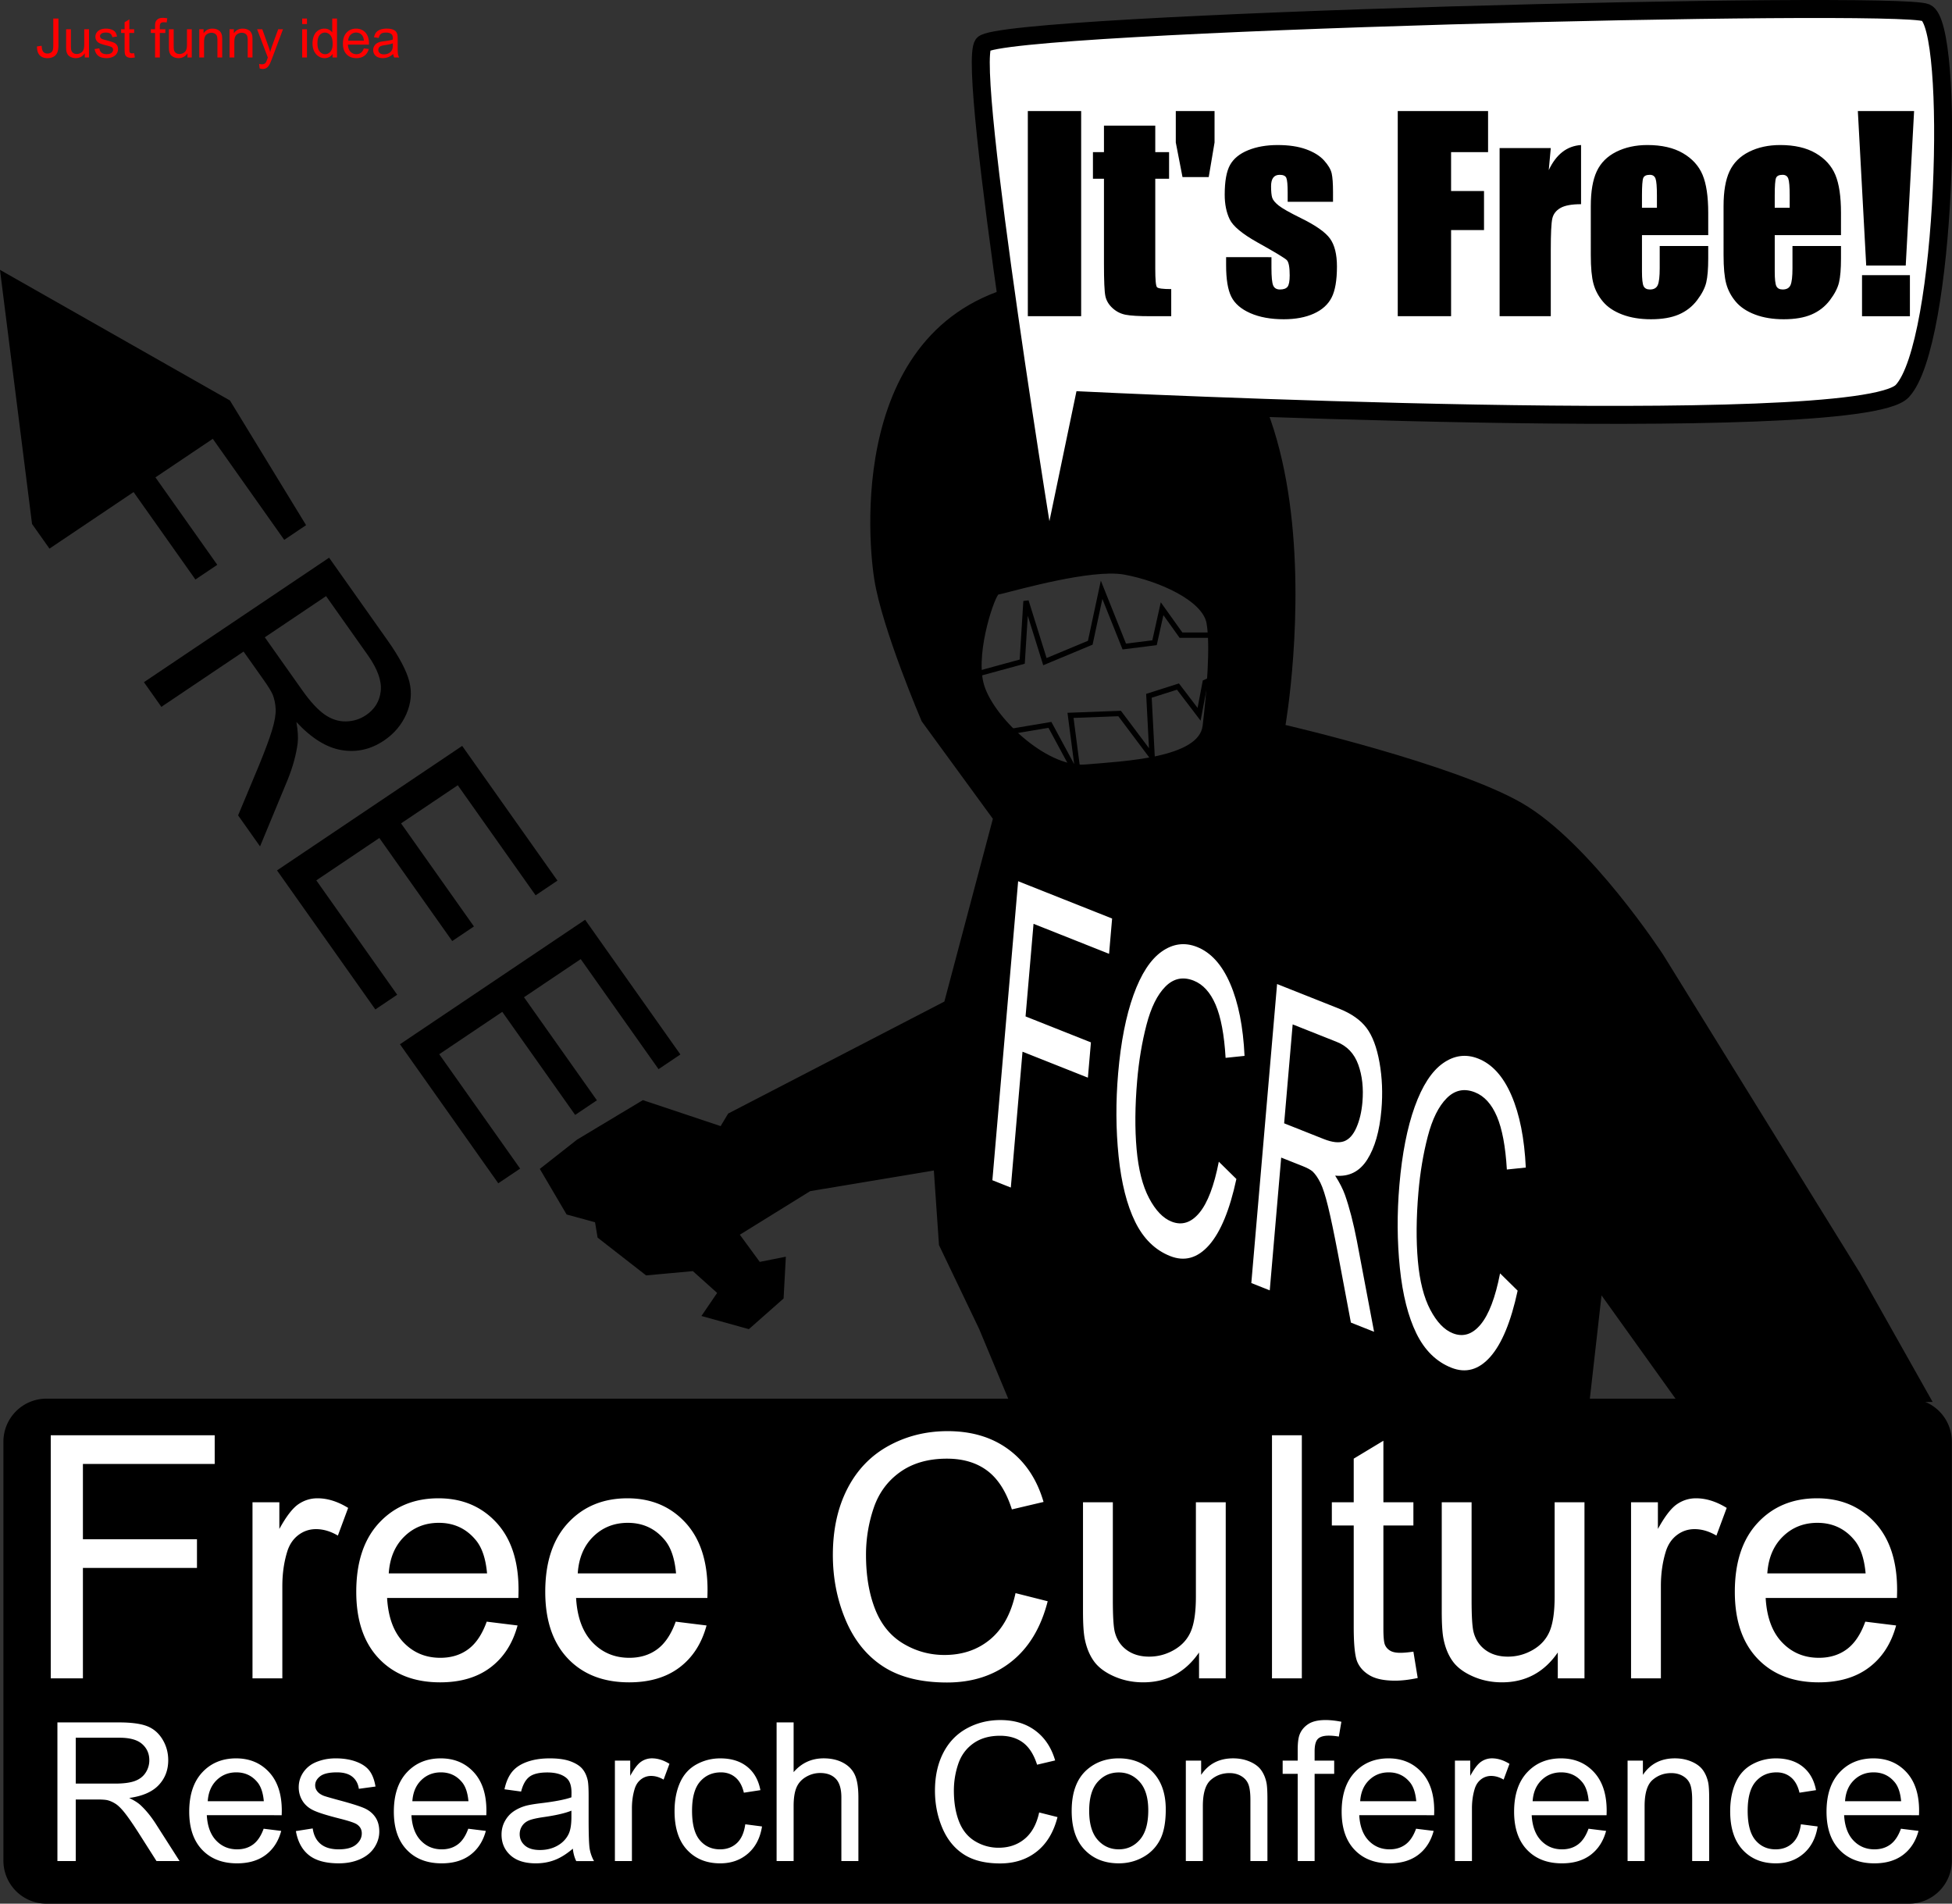
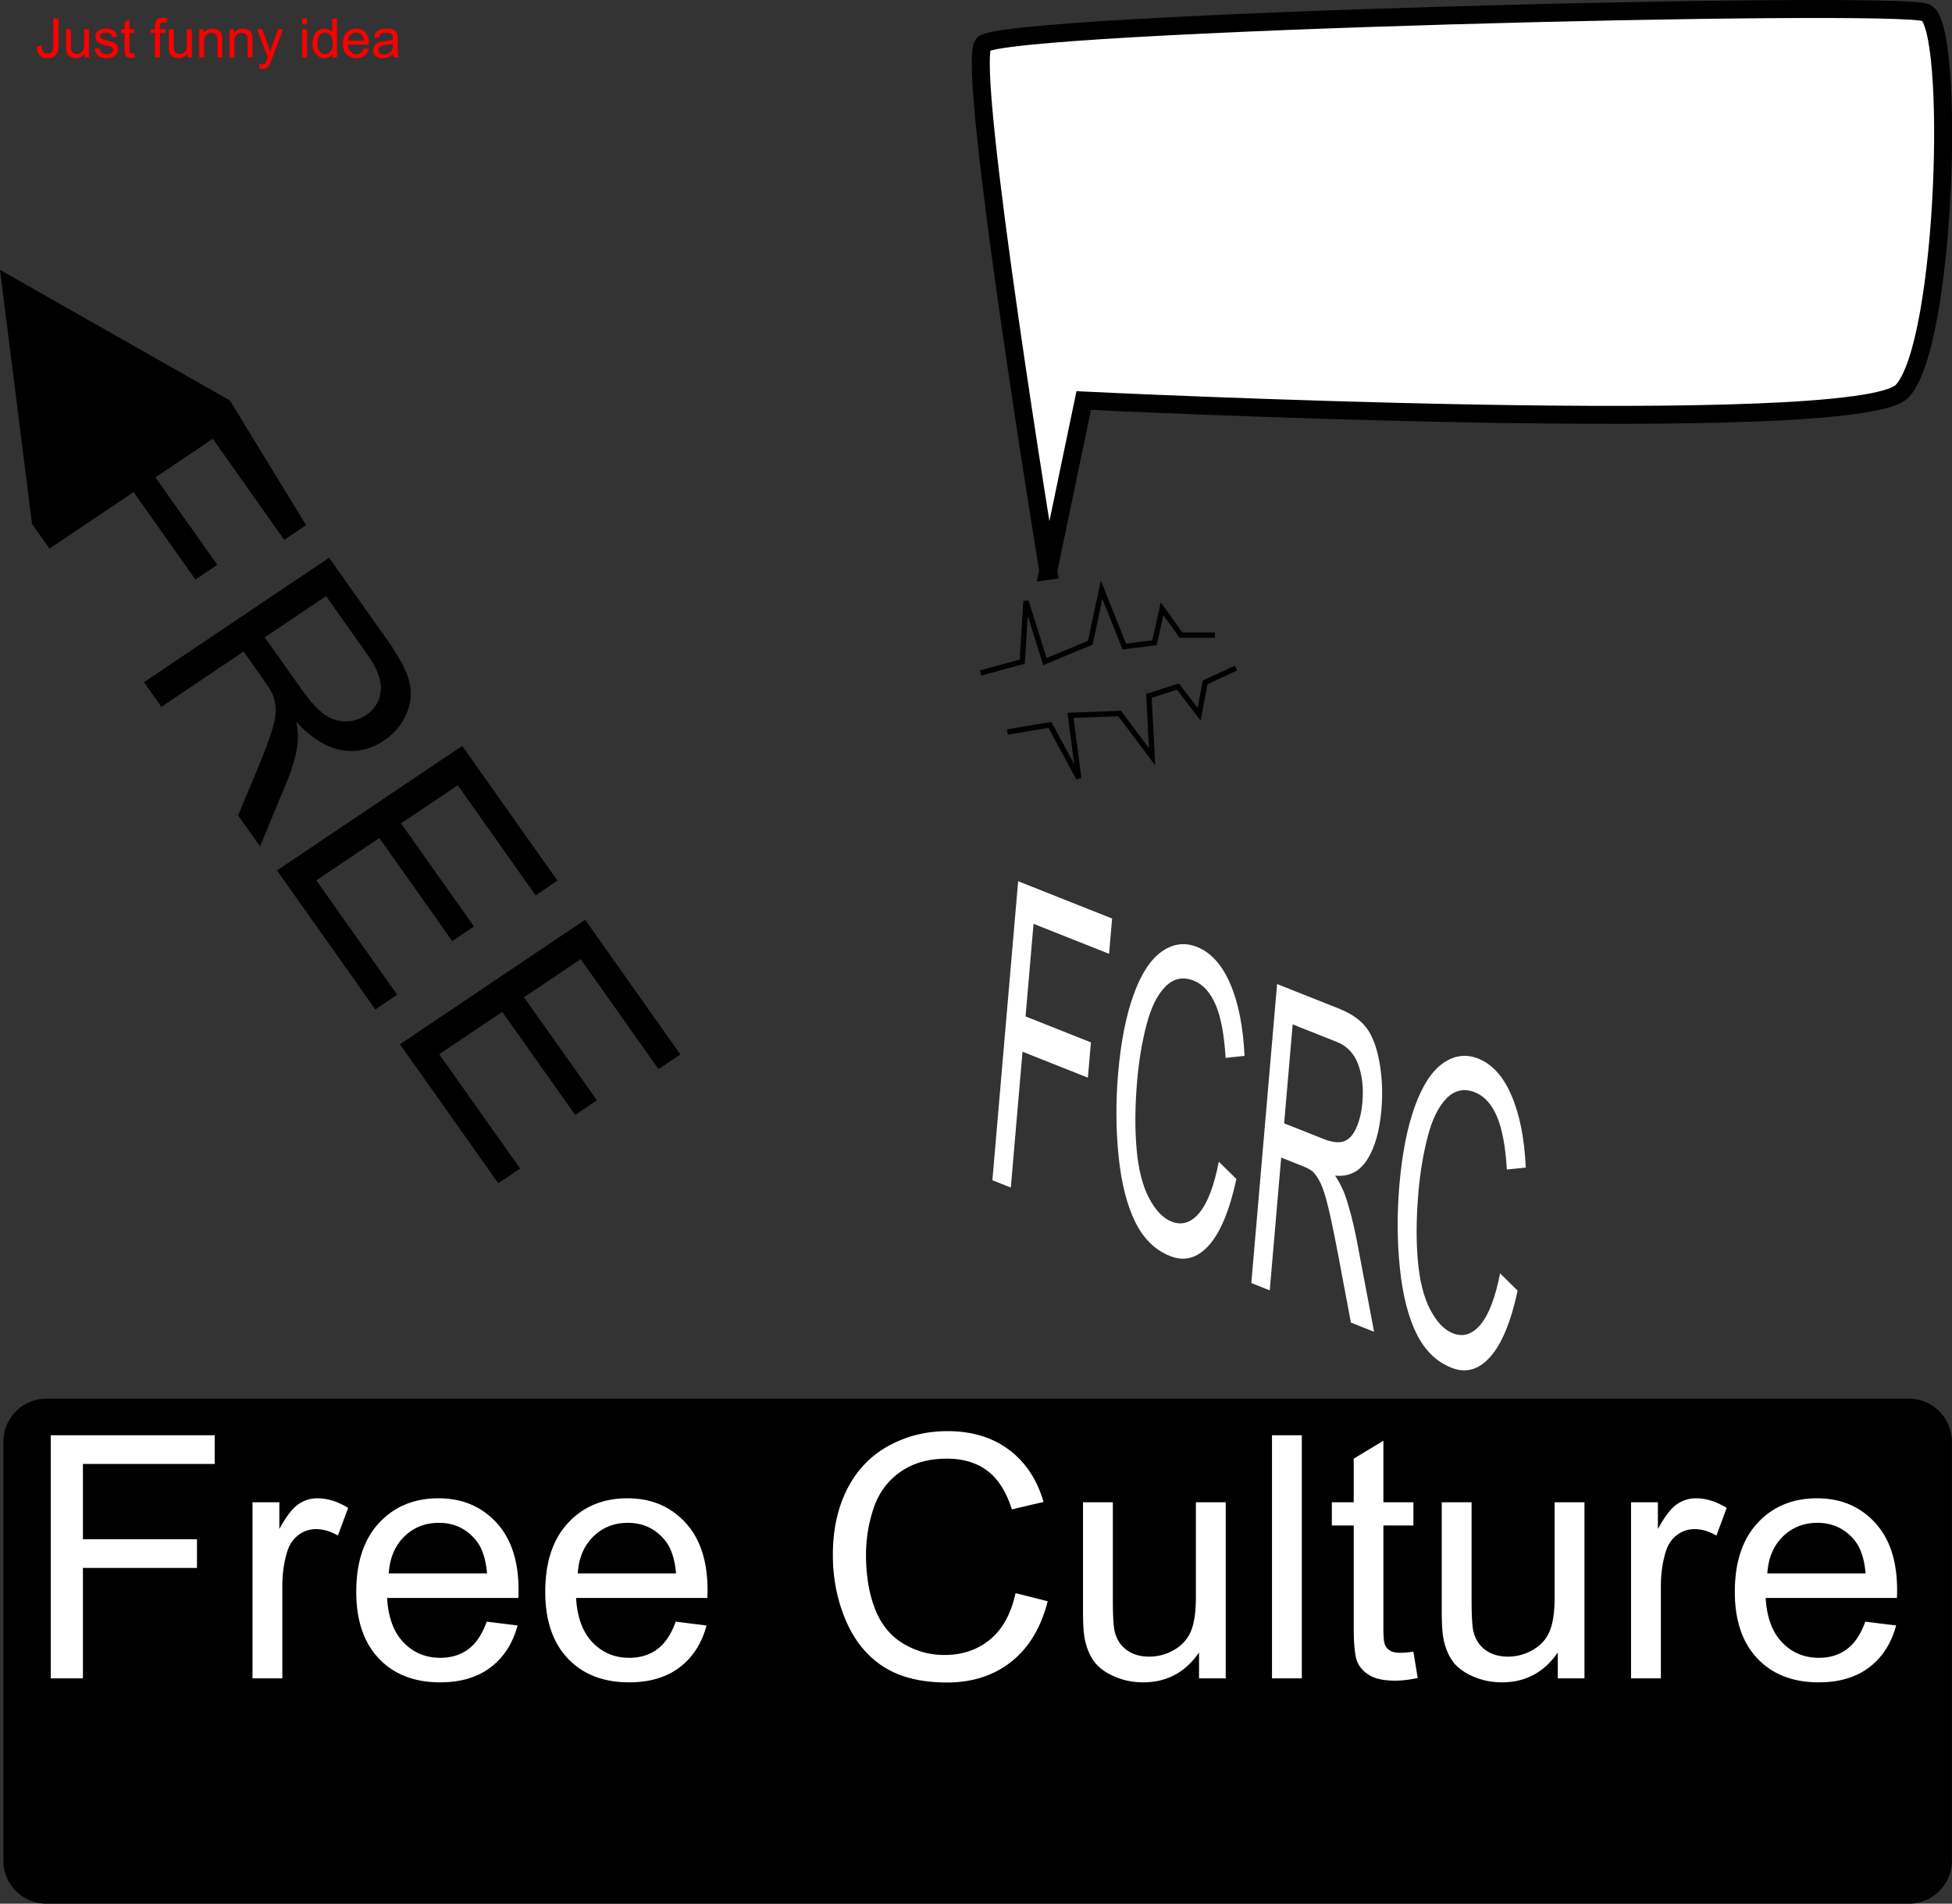
<svg xmlns="http://www.w3.org/2000/svg" viewBox="0 0 693.32 676.02">
  <rect x="0" y="0" width="693.32" height="676.02" fill="#333333" stroke="none" />
-   <path d="M384.45 99.031c-4.048.009-8.312.294-12.791.851-69.131 8.593-63.506 88.22-60.728 105.81 2.778 17.592 16.797 50.265 16.797 50.265l25.358 34.72-17.322 65.26-76.849 39.8-2.779 4.631-27.76-9.262L205.22 405l-12.967 10.188 9.262 15.745 10.188 2.779.926 5.557 16.985 13.227 16.614-1.525 9.017 8.095-5.459 8.017 16.103 4.464 12.037-10.633.768-14.15-9.016 1.784-7.473-10.205 25.42-15.745 44.432-7.41 1.853 26.86 14.243 29.739 10.764 25.808 205.31-.381 4.33-38.294 27.836 38.86 89.365-.333-25.44-45.15-69.93-113.06s-25.916-39.806-49.989-53.694-84.258-27.786-84.258-27.786 27.88-158.98-71.692-158.75zm9.512 104.26c2.058-.032 3.927.081 5.507.375 12.642 2.353 28.083 9.415 29.488 17.648 1.405 8.234.003 24.685-1.402 36.447-1.404 11.762-28.082 12.942-42.129 14.118-14.047 1.177-33.713-17.65-36.522-29.413-2.809-11.762 4.379-31.74 5.608-31.74s25.047-7.21 39.45-7.435z" stroke="#000" stroke-width=".801" />
  <path d="M11.38 186.066L-.01 95.828l81.684 46.393 27.042 44.268-7.761 5.217-25.376-35.877L55.21 169.52l21.962 31.05-7.762 5.217-21.961-31.05-29.88 20.085-6.192-8.756zM51.12 242.252l65.77-44.209 20.748 29.333c4.171 5.897 6.751 10.777 7.74 14.64.99 3.863.637 7.717-1.055 11.563-1.693 3.845-4.349 6.984-7.968 9.417-4.666 3.136-9.673 4.26-15.023 3.373s-10.703-4.214-16.06-9.98c.532 3.061.685 5.555.46 7.482-.525 4.126-1.728 8.508-3.61 13.147l-9.76 23.54-7.79-11.012 7.491-17.952c2.14-5.211 3.67-9.348 4.594-12.41.923-3.062 1.34-5.529 1.253-7.4-.089-1.872-.447-3.595-1.076-5.17-.493-1.134-1.537-2.829-3.133-5.085l-7.182-10.154-29.206 19.632zm42.936-15.942l13.31 18.818c2.83 4.002 5.455 6.854 7.874 8.558 2.418 1.704 4.947 2.534 7.587 2.49 2.639-.042 5.02-.777 7.144-2.205 3.11-2.09 4.864-4.945 5.262-8.564.397-3.618-1.139-7.88-4.607-12.783l-14.811-20.94zM98.393 309.087l65.77-44.21 33.835 47.837-7.762 5.217-27.642-39.082-20.144 13.54 25.888 36.6-7.717 5.187-25.887-36.6-22.387 15.048 28.728 40.616-7.762 5.217zM142.06 370.824l65.77-44.21 33.835 47.837-7.762 5.217-27.642-39.082-20.144 13.54 25.888 36.6-7.717 5.187-25.887-36.6-22.387 15.048 28.728 40.616-7.762 5.217z" />
  <path d="M372.324 202.706l12.595-60.47s274.986 13.438 290.74-3.359C691.402 122.08 694.55 8.98 684.055 4.504 673.56.024 355.53 7.863 349.24 15.702c-6.297 7.838 23.091 187.004 23.091 187.004z" stroke="#000" stroke-width="6.386" fill="#fff" />
-   <path d="M384.01 39.444v72.845h-18.942V39.444zM410.333 44.616v9.404h4.904v9.449h-4.904v31.946c0 3.93.202 6.119.607 6.569.405.45 2.093.675 5.062.675v9.629h-7.334c-4.14 0-7.094-.173-8.864-.518-1.77-.345-3.33-1.14-4.68-2.385-1.349-1.244-2.189-2.67-2.519-4.274-.33-1.605-.495-5.377-.495-11.316V63.47h-3.914v-9.45h3.914v-9.403zM420.006 62.884L417.622 50.6V39.442h13.767V50.6l-2.07 12.284zM473.466 71.662H457.36v-3.24c0-2.759-.158-4.506-.473-5.241-.315-.735-1.102-1.102-2.362-1.102-1.02 0-1.785.337-2.295 1.012s-.765 1.687-.765 3.037c0 1.83.128 3.172.383 4.027s1.02 1.792 2.295 2.812c1.274 1.02 3.891 2.505 7.851 4.455 5.28 2.58 8.744 5.009 10.394 7.289 1.65 2.28 2.474 5.594 2.474 9.943 0 4.86-.63 8.527-1.89 11.001-1.26 2.475-3.367 4.38-6.321 5.715-2.955 1.334-6.517 2.002-10.686 2.002-4.62 0-8.572-.72-11.856-2.16s-5.542-3.39-6.772-5.85c-1.23-2.459-1.845-6.178-1.845-11.158v-2.88H451.6v3.78c0 3.21.203 5.294.608 6.254.405.96 1.207 1.44 2.407 1.44 1.29 0 2.19-.322 2.7-.967.51-.645.764-2.002.764-4.072 0-2.85-.33-4.635-.99-5.355-.69-.72-4.214-2.85-10.573-6.389-5.34-3-8.594-5.721-9.764-8.166-1.17-2.445-1.755-5.347-1.755-8.707 0-4.769.63-8.286 1.89-10.55 1.26-2.265 3.397-4.013 6.412-5.242 3.014-1.23 6.516-1.845 10.506-1.845 3.96 0 7.326.502 10.101 1.507 2.775 1.005 4.904 2.332 6.39 3.982 1.484 1.65 2.384 3.18 2.699 4.59.315 1.41.472 3.614.472 6.614zM496.459 39.444h32.08v14.579h-13.137v13.813H527.1v13.859h-11.698v30.595h-18.943zM550.813 52.579l-.72 7.829c2.64-5.61 6.465-8.58 11.474-8.909v21.013c-3.33 0-5.774.45-7.334 1.35-1.56.9-2.52 2.152-2.88 3.757-.36 1.605-.54 5.301-.54 11.09v23.577h-18.178V52.58zM606.735 83.494h-23.532v12.913c0 2.7.195 4.44.585 5.22.39.78 1.14 1.17 2.25 1.17 1.38 0 2.301-.518 2.766-1.553.465-1.035.698-3.037.698-6.007v-7.874h17.233v4.41c0 3.69-.233 6.524-.698 8.504-.465 1.98-1.552 4.094-3.262 6.344s-3.877 3.937-6.501 5.062c-2.625 1.125-5.917 1.687-9.877 1.687-3.84 0-7.229-.555-10.168-1.665-2.94-1.11-5.227-2.632-6.862-4.567-1.635-1.934-2.767-4.064-3.397-6.389-.63-2.324-.945-5.707-.945-10.146V73.19c0-5.22.705-9.337 2.115-12.351 1.41-3.015 3.72-5.325 6.929-6.93 3.21-1.604 6.9-2.407 11.068-2.407 5.1 0 9.307.968 12.621 2.903 3.315 1.934 5.64 4.5 6.975 7.694 1.334 3.194 2.002 7.686 2.002 13.475zm-18.223-9.719v-4.364c0-3.09-.165-5.084-.495-5.984-.33-.9-1.005-1.35-2.025-1.35-1.26 0-2.04.382-2.34 1.147-.3.765-.45 2.827-.45 6.187v4.364zM653.89 83.494H630.36v12.913c0 2.7.195 4.44.584 5.22.39.78 1.14 1.17 2.25 1.17 1.38 0 2.302-.518 2.767-1.553.465-1.035.698-3.037.698-6.007v-7.874h17.233v4.41c0 3.69-.233 6.524-.698 8.504-.465 1.98-1.552 4.094-3.262 6.344s-3.877 3.937-6.501 5.062c-2.625 1.125-5.917 1.687-9.877 1.687-3.84 0-7.229-.555-10.168-1.665-2.94-1.11-5.227-2.632-6.862-4.567-1.635-1.934-2.767-4.064-3.397-6.389-.63-2.324-.945-5.707-.945-10.146V73.19c0-5.22.705-9.337 2.115-12.351 1.41-3.015 3.72-5.325 6.929-6.93 3.21-1.604 6.899-2.407 11.068-2.407 5.1 0 9.307.968 12.621 2.903 3.315 1.934 5.64 4.5 6.974 7.694 1.335 3.194 2.003 7.686 2.003 13.475zm-18.222-9.719v-4.364c0-3.09-.165-5.084-.495-5.984-.33-.9-1.005-1.35-2.025-1.35-1.26 0-2.04.382-2.34 1.147-.3.765-.45 2.827-.45 6.187v4.364zM679.857 39.444l-2.97 54.849H662.85l-2.97-54.849zm-1.485 58.268v14.578h-17.008V97.712z" />
  <g fill="#fff">
    <path d="M352.478 419.11l9.15-106.18 33.378 13.248-1.08 12.53-26.83-10.65-2.834 32.882 23.22 9.217-1.08 12.53-23.22-9.216-4.157 48.238zM432.904 412.524l6.241 6.148c-2.367 10.996-5.594 18.815-9.682 23.46-4.089 4.644-8.71 5.943-13.862 3.898-5.332-2.116-9.468-6.168-12.408-12.153-2.94-5.986-4.9-13.743-5.882-23.271-.982-9.529-1.036-19.363-.163-29.503.953-11.057 2.77-20.312 5.447-27.763 2.679-7.451 6.019-12.592 10.02-15.424 4.003-2.83 8.186-3.38 12.551-1.647 4.95 1.965 8.88 6.321 11.789 13.069 2.908 6.747 4.604 15.286 5.087 25.614l-6.727.7c-.482-8.18-1.662-14.466-3.54-18.857-1.879-4.391-4.472-7.243-7.78-8.556-3.802-1.51-7.148-.816-10.039 2.082-2.89 2.898-5.138 7.436-6.74 13.617-1.604 6.18-2.707 12.77-3.31 19.772-.778 9.03-.845 17.155-.199 24.378.646 7.222 2.119 13.013 4.42 17.371 2.3 4.359 4.957 7.137 7.972 8.333 3.667 1.456 6.968.42 9.901-3.11 2.934-3.53 5.236-9.583 6.906-18.158zM444.448 455.617l9.151-106.18 21.937 8.708c4.41 1.75 7.68 4.034 9.811 6.853 2.13 2.818 3.674 6.914 4.63 12.287.957 5.374 1.183 10.982.68 16.824-.65 7.533-2.333 13.432-5.05 17.696-2.719 4.265-6.511 6.155-11.38 5.671 1.58 2.474 2.744 4.76 3.494 6.855 1.588 4.525 2.993 9.952 4.216 16.28l6.115 32.315-8.234-3.268-4.644-24.69c-1.363-7.132-2.518-12.634-3.464-16.506-.946-3.871-1.85-6.677-2.712-8.418-.863-1.74-1.777-3.077-2.744-4.01-.713-.633-1.913-1.284-3.6-1.954l-7.594-3.014-4.064 47.15zm11.66-56.719l14.073 5.587c2.993 1.187 5.39 1.452 7.192.794 1.801-.658 3.267-2.273 4.396-4.846 1.13-2.573 1.842-5.574 2.137-9.002.433-5.022-.06-9.487-1.48-13.397s-3.964-6.592-7.631-8.048l-15.66-6.216zM532.802 452.178l6.241 6.148c-2.367 10.996-5.595 18.815-9.683 23.46-4.089 4.644-8.71 5.943-13.862 3.898-5.332-2.116-9.468-6.168-12.408-12.153-2.94-5.986-4.9-13.743-5.882-23.271-.982-9.529-1.036-19.363-.163-29.503.953-11.057 2.77-20.312 5.447-27.763 2.679-7.451 6.019-12.592 10.02-15.424 4.003-2.83 8.186-3.38 12.551-1.647 4.95 1.965 8.88 6.321 11.789 13.069 2.908 6.747 4.604 15.286 5.087 25.614l-6.727.7c-.482-8.18-1.662-14.466-3.54-18.857-1.879-4.391-4.472-7.243-7.78-8.556-3.802-1.51-7.148-.816-10.039 2.082-2.89 2.898-5.138 7.436-6.74 13.617-1.604 6.18-2.707 12.77-3.31 19.772-.778 9.03-.845 17.155-.199 24.378.646 7.222 2.119 13.013 4.42 17.371 2.3 4.359 4.957 7.137 7.972 8.333 3.667 1.456 6.968.42 9.901-3.11 2.934-3.53 5.236-9.583 6.906-18.158z" />
  </g>
  <g>
    <path d="M16.54 496.67H677.94c8.493 0 15.33 6.838 15.33 15.33v148.688c0 8.493-6.837 15.33-15.33 15.33H16.54a15.297 15.297 0 01-15.33-15.33V512.001c0-8.493 6.837-15.33 15.33-15.33z" />
    <g fill="#fff">
      <path d="M18.026 595.997V509.68h58.232v10.186H29.45v26.731h40.51v10.186h-40.51v39.213zM89.683 595.997v-62.53h9.539v9.48c2.433-4.436 4.68-7.36 6.741-8.773 2.061-1.413 4.328-2.12 6.8-2.12 3.573 0 7.204 1.138 10.894 3.415l-3.651 9.833c-2.59-1.53-5.181-2.296-7.772-2.296-2.316 0-4.396.697-6.241 2.09-1.845 1.394-3.16 3.327-3.945 5.8-1.178 3.768-1.766 7.89-1.766 12.365v32.736zM172.877 575.863l10.952 1.354c-1.727 6.398-4.927 11.364-9.597 14.897-4.672 3.532-10.638 5.299-17.9 5.299-9.146 0-16.398-2.817-21.756-8.45-5.358-5.632-8.038-13.532-8.038-23.698 0-10.52 2.709-18.684 8.126-24.494 5.417-5.81 12.443-8.714 21.078-8.714 8.361 0 15.191 2.846 20.49 8.537 5.3 5.692 7.949 13.7 7.949 24.023 0 .628-.02 1.57-.059 2.826H137.49c.392 6.87 2.335 12.13 5.829 15.78 3.493 3.65 7.85 5.476 13.071 5.476 3.886 0 7.203-1.02 9.95-3.062 2.748-2.041 4.927-5.299 6.536-9.774zm-34.797-17.134h34.915c-.47-5.26-1.805-9.204-4.004-11.835-3.375-4.082-7.752-6.123-13.13-6.123-4.867 0-8.96 1.629-12.276 4.887-3.317 3.258-5.152 7.615-5.506 13.07zM240.004 575.863l10.952 1.354c-1.727 6.398-4.926 11.364-9.597 14.897-4.671 3.532-10.638 5.299-17.9 5.299-9.146 0-16.398-2.817-21.756-8.45-5.358-5.632-8.037-13.532-8.037-23.698 0-10.52 2.708-18.684 8.125-24.494 5.417-5.81 12.444-8.714 21.079-8.714 8.36 0 15.19 2.846 20.49 8.537 5.299 5.692 7.948 13.7 7.948 24.023 0 .628-.02 1.57-.059 2.826h-46.632c.393 6.87 2.336 12.13 5.83 15.78 3.493 3.65 7.85 5.476 13.07 5.476 3.886 0 7.203-1.02 9.951-3.062 2.748-2.041 4.926-5.299 6.536-9.774zm-34.797-17.134h34.916c-.471-5.26-1.806-9.204-4.004-11.835-3.376-4.082-7.753-6.123-13.13-6.123-4.868 0-8.96 1.629-12.277 4.887-3.317 3.258-5.152 7.615-5.505 13.07zM360.702 565.732l11.423 2.885c-2.394 9.38-6.702 16.535-12.924 21.46-6.222 4.927-13.827 7.39-22.816 7.39-9.303 0-16.87-1.894-22.698-5.682-5.83-3.788-10.265-9.274-13.307-16.456-3.042-7.184-4.563-14.897-4.563-23.14 0-8.989 1.717-16.829 5.151-23.522 3.435-6.692 8.322-11.775 14.661-15.249 6.34-3.474 13.316-5.21 20.932-5.21 8.636 0 15.897 2.197 21.785 6.594 5.888 4.396 9.99 10.578 12.306 18.546l-11.246 2.65c-2.002-6.28-4.907-10.854-8.714-13.72-3.808-2.864-8.597-4.297-14.367-4.297-6.633 0-12.178 1.59-16.633 4.769-4.455 3.18-7.586 7.448-9.391 12.806a51.553 51.553 0 00-2.709 16.574c0 7.34 1.07 13.748 3.21 19.224 2.138 5.476 5.465 9.568 9.979 12.277 4.514 2.708 9.401 4.063 14.66 4.063 6.399 0 11.816-1.845 16.252-5.535 4.435-3.69 7.438-9.165 9.008-16.427zM425.88 595.997v-9.185c-4.867 7.065-11.481 10.598-19.842 10.598-3.69 0-7.134-.706-10.333-2.12-3.2-1.413-5.574-3.189-7.125-5.328s-2.64-4.76-3.268-7.86c-.431-2.08-.647-5.378-.647-9.892v-38.742h10.598v34.68c0 5.534.216 9.263.648 11.187.667 2.787 2.08 4.975 4.24 6.565s4.827 2.384 8.007 2.384 6.162-.814 8.95-2.443c2.786-1.63 4.759-3.847 5.917-6.653 1.158-2.807 1.737-6.88 1.737-12.218v-33.503h10.598v62.53zM451.79 595.997V509.68h10.6v86.317zM502.018 586.513l1.53 9.362c-2.983.628-5.652.942-8.007.942-3.847 0-6.83-.608-8.95-1.825s-3.61-2.817-4.474-4.799c-.864-1.982-1.296-6.153-1.296-12.511v-35.976h-7.772v-8.243h7.772v-15.485l10.54-6.36v21.845h10.656v8.244h-10.656v36.563c0 3.023.186 4.966.559 5.83.373.863.981 1.55 1.825 2.06s2.051.766 3.621.766c1.178 0 2.728-.138 4.652-.413zM553.302 595.997v-9.185c-4.868 7.065-11.481 10.598-19.842 10.598-3.69 0-7.134-.706-10.334-2.12-3.199-1.413-5.574-3.189-7.124-5.328s-2.64-4.76-3.268-7.86c-.432-2.08-.647-5.378-.647-9.892v-38.742h10.598v34.68c0 5.534.216 9.263.648 11.187.667 2.787 2.08 4.975 4.239 6.565s4.828 2.384 8.007 2.384 6.163-.814 8.95-2.443c2.787-1.63 4.76-3.847 5.918-6.653 1.157-2.807 1.736-6.88 1.736-12.218v-33.503h10.599v62.53zM579.322 595.997v-62.53h9.539v9.48c2.433-4.436 4.68-7.36 6.741-8.773 2.061-1.413 4.328-2.12 6.801-2.12 3.572 0 7.203 1.138 10.893 3.415l-3.65 9.833c-2.592-1.53-5.182-2.296-7.773-2.296-2.316 0-4.396.697-6.241 2.09-1.845 1.394-3.16 3.327-3.945 5.8-1.178 3.768-1.766 7.89-1.766 12.365v32.736zM662.52 575.863l10.952 1.354c-1.727 6.398-4.926 11.364-9.597 14.897-4.67 3.532-10.637 5.299-17.9 5.299-9.146 0-16.398-2.817-21.756-8.45-5.358-5.632-8.037-13.532-8.037-23.698 0-10.52 2.709-18.684 8.126-24.494 5.416-5.81 12.443-8.714 21.078-8.714 8.36 0 15.191 2.846 20.49 8.537 5.299 5.692 7.948 13.7 7.949 24.023 0 .628-.02 1.57-.06 2.826h-46.631c.392 6.87 2.335 12.13 5.829 15.78 3.493 3.65 7.85 5.476 13.07 5.476 3.887 0 7.204-1.02 9.951-3.062 2.748-2.041 4.927-5.299 6.536-9.774zm-34.797-17.134h34.916c-.471-5.26-1.806-9.204-4.004-11.835-3.376-4.082-7.752-6.123-13.13-6.123-4.867 0-8.96 1.629-12.277 4.887-3.317 3.258-5.152 7.615-5.505 13.07z" />
      <g>
-         <path d="M20.392 660.874V611.64h21.83c4.388 0 7.724.442 10.008 1.327 2.283.884 4.108 2.446 5.474 4.685 1.366 2.239 2.049 4.713 2.049 7.422 0 3.493-1.131 6.437-3.392 8.832-2.262 2.396-5.755 3.919-10.479 4.568 1.724.828 3.034 1.646 3.93 2.452 1.903 1.746 3.705 3.929 5.407 6.549l8.564 13.4h-8.195l-6.515-10.244c-1.903-2.955-3.47-5.216-4.702-6.784-1.231-1.567-2.334-2.664-3.308-3.29-.974-.628-1.965-1.064-2.972-1.31-.739-.157-1.948-.236-3.627-.236h-7.557v21.863zm6.515-27.505h14.005c2.978 0 5.306-.308 6.985-.923 1.68-.616 2.956-1.601 3.829-2.956a7.994 7.994 0 001.31-4.416c0-2.329-.846-4.243-2.536-5.743s-4.36-2.25-8.01-2.25H26.907zM93.639 649.395l6.246.772c-.985 3.65-2.81 6.482-5.474 8.497-2.664 2.015-6.068 3.023-10.21 3.023-5.216 0-9.352-1.607-12.41-4.82-3.055-3.213-4.583-7.719-4.583-13.517 0-6 1.545-10.658 4.634-13.972s7.098-4.97 12.024-4.97c4.769 0 8.664 1.623 11.687 4.87 3.022 3.246 4.534 7.814 4.534 13.702 0 .359-.012.896-.034 1.612H73.454c.224 3.918 1.333 6.919 3.325 9 1.993 2.083 4.478 3.124 7.456 3.124 2.217 0 4.108-.582 5.676-1.746 1.567-1.164 2.81-3.023 3.728-5.575zm-19.849-9.773h19.915c-.269-3-1.03-5.25-2.284-6.75-1.925-2.33-4.422-3.493-7.489-3.493-2.776 0-5.11.929-7.002 2.787-1.892 1.858-2.939 4.344-3.14 7.456zM105.093 650.233l5.978-.94c.336 2.395 1.271 4.231 2.805 5.507 1.533 1.277 3.677 1.915 6.431 1.915 2.776 0 4.836-.566 6.18-1.696 1.343-1.131 2.015-2.458 2.015-3.98 0-1.366-.594-2.44-1.78-3.224-.829-.538-2.889-1.22-6.18-2.049-4.433-1.12-7.506-2.088-9.219-2.905-1.713-.817-3.011-1.948-3.896-3.392-.884-1.444-1.326-3.04-1.326-4.786 0-1.59.364-3.061 1.091-4.416a9.788 9.788 0 012.972-3.375c.94-.694 2.223-1.282 3.846-1.763 1.623-.482 3.364-.722 5.222-.722 2.799 0 5.256.403 7.372 1.209 2.116.806 3.677 1.897 4.685 3.274 1.007 1.377 1.701 3.219 2.082 5.525l-5.91.806c-.27-1.836-1.047-3.27-2.335-4.3-1.287-1.029-3.106-1.544-5.457-1.544-2.777 0-4.758.46-5.945 1.377s-1.78 1.993-1.78 3.224c0 .784.247 1.49.74 2.116.492.65 1.264 1.187 2.317 1.612.604.224 2.384.739 5.34 1.545 4.276 1.142 7.26 2.077 8.95 2.804 1.69.728 3.016 1.786 3.98 3.174.962 1.388 1.443 3.112 1.443 5.172 0 2.015-.587 3.912-1.763 5.692s-2.871 3.157-5.088 4.131c-2.216.974-4.724 1.461-7.523 1.461-4.634 0-8.166-.963-10.595-2.888-2.43-1.926-3.98-4.78-4.652-8.564zM166.317 649.395l6.247.772c-.985 3.65-2.81 6.482-5.474 8.497-2.665 2.015-6.068 3.023-10.21 3.023-5.217 0-9.353-1.607-12.41-4.82-3.056-3.213-4.584-7.719-4.584-13.517 0-6 1.545-10.658 4.635-13.972s7.097-4.97 12.023-4.97c4.77 0 8.665 1.623 11.687 4.87 3.023 3.246 4.534 7.814 4.534 13.702 0 .359-.011.896-.033 1.612h-26.599c.224 3.918 1.332 6.919 3.325 9 1.993 2.083 4.478 3.124 7.456 3.124 2.216 0 4.108-.582 5.675-1.746 1.568-1.164 2.81-3.023 3.728-5.575zm-19.848-9.773h19.915c-.27-3-1.03-5.25-2.284-6.75-1.926-2.33-4.422-3.493-7.49-3.493-2.776 0-5.11.929-7.002 2.787-1.891 1.858-2.938 4.344-3.14 7.456zM203.461 656.483c-2.239 1.903-4.394 3.246-6.465 4.03-2.07.784-4.293 1.175-6.666 1.175-3.918 0-6.93-.957-9.034-2.871-2.105-1.914-3.157-4.36-3.157-7.338 0-1.746.397-3.342 1.192-4.786.795-1.444 1.836-2.603 3.123-3.476 1.288-.873 2.738-1.534 4.35-1.981 1.186-.314 2.977-.616 5.373-.907 4.88-.582 8.474-1.276 10.78-2.082.023-.829.034-1.355.034-1.579 0-2.463-.57-4.198-1.713-5.205-1.544-1.366-3.84-2.049-6.884-2.049-2.844 0-4.943.498-6.297 1.495s-2.357 2.759-3.006 5.289l-5.91-.806c.536-2.53 1.42-4.573 2.652-6.13 1.232-1.555 3.012-2.753 5.34-3.593 2.329-.84 5.027-1.259 8.094-1.259 3.045 0 5.519.358 7.422 1.075 1.903.716 3.302 1.617 4.198 2.703.896 1.086 1.522 2.457 1.88 4.114.202 1.03.303 2.888.303 5.575v8.06c0 5.62.129 9.175.386 10.664a13.453 13.453 0 001.528 4.282h-6.314c-.626-1.254-1.03-2.72-1.209-4.4zm-.503-13.501c-2.195.895-5.486 1.657-9.875 2.283-2.485.359-4.242.762-5.272 1.21-1.03.447-1.825 1.102-2.385 1.964-.56.862-.84 1.82-.84 2.871 0 1.613.61 2.956 1.831 4.03s3.006 1.613 5.357 1.613c2.328 0 4.4-.51 6.213-1.528 1.813-1.02 3.146-2.413 3.996-4.182.65-1.365.974-3.38.974-6.045zM218.403 660.874v-35.666h5.44v5.407c1.389-2.53 2.67-4.198 3.846-5.004a6.713 6.713 0 013.879-1.21c2.037 0 4.108.65 6.213 1.949l-2.082 5.608c-1.478-.873-2.956-1.31-4.433-1.31a5.757 5.757 0 00-3.56 1.193c-1.053.795-1.803 1.897-2.25 3.308-.672 2.15-1.008 4.5-1.008 7.052v18.674zM264.712 647.819l5.945.772c-.65 4.097-2.312 7.305-4.988 9.622-2.675 2.317-5.96 3.476-9.856 3.476-4.881 0-8.805-1.595-11.771-4.786-2.967-3.19-4.45-7.763-4.45-13.719 0-3.85.638-7.22 1.914-10.109 1.276-2.888 3.219-5.054 5.827-6.498 2.608-1.445 5.446-2.167 8.513-2.167 3.874 0 7.042.98 9.505 2.939 2.463 1.96 4.041 4.741 4.735 8.346l-5.877.906c-.56-2.395-1.55-4.198-2.972-5.407-1.422-1.209-3.14-1.813-5.155-1.813-3.045 0-5.52 1.091-7.423 3.274-1.903 2.183-2.854 5.637-2.854 10.36 0 4.792.918 8.274 2.754 10.445 1.836 2.172 4.231 3.258 7.187 3.258 2.373 0 4.354-.728 5.944-2.183s2.597-3.694 3.023-6.717zM275.836 660.874V611.64h6.046v17.666c2.82-3.27 6.38-4.904 10.68-4.904 2.641 0 4.936.521 6.884 1.562 1.948 1.041 3.341 2.48 4.181 4.316.84 1.836 1.26 4.5 1.26 7.993v22.601h-6.046v-22.601c0-3.023-.654-5.223-1.964-6.6-1.31-1.376-3.163-2.065-5.558-2.065-1.792 0-3.476.465-5.055 1.394-1.578.929-2.703 2.188-3.375 3.778-.672 1.59-1.008 3.784-1.008 6.582v19.513zM369.093 643.619l6.516 1.645c-1.366 5.351-3.823 9.432-7.372 12.241-3.549 2.81-7.887 4.215-13.014 4.215-5.306 0-9.622-1.08-12.946-3.24-3.325-2.161-5.855-5.29-7.59-9.387-1.735-4.098-2.603-8.497-2.603-13.2 0-5.126.98-9.598 2.939-13.416 1.959-3.818 4.746-6.717 8.362-8.699 3.616-1.981 7.596-2.972 11.94-2.972 4.926 0 9.068 1.254 12.426 3.762 3.358 2.507 5.698 6.034 7.019 10.579l-6.415 1.511c-1.141-3.582-2.798-6.19-4.97-7.825-2.172-1.634-4.903-2.452-8.194-2.452-3.784 0-6.947.907-9.488 2.72-2.542 1.814-4.327 4.25-5.357 7.305s-1.545 6.208-1.545 9.454c0 4.187.61 7.842 1.83 10.966 1.22 3.123 3.118 5.457 5.693 7.002a15.965 15.965 0 008.362 2.318c3.65 0 6.74-1.053 9.27-3.157 2.53-2.105 4.242-5.228 5.138-9.37zM380.646 643.045c0-6.605 1.836-11.497 5.507-14.677 3.068-2.642 6.807-3.963 11.217-3.963 4.904 0 8.911 1.607 12.024 4.82 3.112 3.213 4.668 7.651 4.668 13.316 0 4.59-.689 8.2-2.065 10.83-1.377 2.631-3.381 4.674-6.012 6.13-2.63 1.455-5.502 2.183-8.614 2.183-4.993 0-9.029-1.601-12.108-4.803s-4.617-7.814-4.617-13.836zm6.213 0c0 4.567.996 7.987 2.989 10.26 1.992 2.272 4.5 3.408 7.523 3.408 3 0 5.496-1.142 7.489-3.426 1.992-2.283 2.989-5.765 2.989-10.444 0-4.41-1.002-7.753-3.006-10.025-2.004-2.272-4.495-3.408-7.472-3.408-3.023 0-5.53 1.13-7.523 3.392-1.993 2.261-2.99 5.675-2.99 10.243zM421.188 660.874v-35.666h5.44v5.071c2.62-3.918 6.404-5.877 11.353-5.877 2.149 0 4.125.386 5.927 1.158 1.802.773 3.151 1.786 4.047 3.04.896 1.254 1.522 2.743 1.88 4.467.225 1.12.337 3.078.337 5.877v21.93h-6.046v-21.695c0-2.463-.235-4.305-.705-5.525-.47-1.22-1.304-2.194-2.502-2.922-1.198-.727-2.603-1.091-4.215-1.091-2.574 0-4.797.817-6.666 2.452s-2.804 4.735-2.804 9.303v19.478zM460.92 660.874V629.91h-5.34v-4.702h5.34v-3.795c0-2.396.212-4.176.638-5.34.582-1.567 1.606-2.838 3.073-3.812 1.466-.974 3.52-1.46 6.162-1.46 1.702 0 3.583.201 5.643.604l-.907 5.273a20.294 20.294 0 00-3.56-.336c-1.836 0-3.135.392-3.896 1.175-.761.784-1.142 2.25-1.142 4.4v3.291h6.952v4.702h-6.952v30.964zM502.965 649.395l6.247.772c-.985 3.65-2.81 6.482-5.474 8.497s-6.068 3.023-10.21 3.023c-5.216 0-9.353-1.607-12.41-4.82-3.055-3.213-4.583-7.719-4.583-13.517 0-6 1.544-10.658 4.634-13.972s7.098-4.97 12.023-4.97c4.77 0 8.665 1.623 11.688 4.87 3.022 3.246 4.533 7.814 4.533 13.702 0 .359-.01.896-.033 1.612H482.78c.224 3.918 1.332 6.919 3.325 9 1.993 2.083 4.478 3.124 7.456 3.124 2.216 0 4.108-.582 5.676-1.746 1.567-1.164 2.81-3.023 3.727-5.575zm-19.848-9.773h19.915c-.269-3-1.03-5.25-2.284-6.75-1.925-2.33-4.422-3.493-7.489-3.493-2.776 0-5.11.929-7.002 2.787-1.892 1.858-2.939 4.344-3.14 7.456zM516.768 660.874v-35.666h5.44v5.407c1.389-2.53 2.67-4.198 3.846-5.004a6.713 6.713 0 013.88-1.21c2.036 0 4.108.65 6.212 1.949l-2.082 5.608c-1.478-.873-2.955-1.31-4.433-1.31a5.757 5.757 0 00-3.56 1.193c-1.052.795-1.802 1.897-2.25 3.308-.672 2.15-1.008 4.5-1.008 7.052v18.674zM564.216 649.395l6.247.772c-.985 3.65-2.81 6.482-5.474 8.497s-6.068 3.023-10.21 3.023c-5.216 0-9.353-1.607-12.41-4.82-3.055-3.213-4.583-7.719-4.583-13.517 0-6 1.544-10.658 4.634-13.972s7.098-4.97 12.023-4.97c4.77 0 8.665 1.623 11.688 4.87 3.022 3.246 4.533 7.814 4.533 13.702 0 .359-.01.896-.033 1.612h-26.599c.224 3.918 1.332 6.919 3.325 9 1.993 2.083 4.478 3.124 7.456 3.124 2.216 0 4.108-.582 5.676-1.746 1.567-1.164 2.81-3.023 3.727-5.575zm-19.848-9.773h19.915c-.269-3-1.03-5.25-2.284-6.75-1.925-2.33-4.422-3.493-7.489-3.493-2.776 0-5.11.929-7.002 2.787-1.892 1.858-2.939 4.344-3.14 7.456zM578.092 660.874v-35.666h5.44v5.071c2.62-3.918 6.404-5.877 11.352-5.877 2.15 0 4.126.386 5.928 1.158 1.802.773 3.151 1.786 4.047 3.04.895 1.254 1.522 2.743 1.88 4.467.224 1.12.336 3.078.336 5.877v21.93h-6.045v-21.695c0-2.463-.235-4.305-.705-5.525-.47-1.22-1.304-2.194-2.502-2.922-1.198-.727-2.603-1.091-4.215-1.091-2.575 0-4.797.817-6.666 2.452s-2.804 4.735-2.804 9.303v19.478zM639.653 647.819l5.944.772c-.65 4.097-2.312 7.305-4.987 9.622-2.676 2.317-5.961 3.476-9.857 3.476-4.88 0-8.805-1.595-11.77-4.786-2.968-3.19-4.45-7.763-4.45-13.719 0-3.85.637-7.22 1.914-10.109 1.276-2.888 3.218-5.054 5.826-6.498 2.609-1.445 5.446-2.167 8.514-2.167 3.873 0 7.041.98 9.504 2.939 2.463 1.96 4.041 4.741 4.735 8.346l-5.877.906c-.56-2.395-1.55-4.198-2.972-5.407-1.422-1.209-3.14-1.813-5.155-1.813-3.045 0-5.519 1.091-7.422 3.274-1.903 2.183-2.855 5.637-2.855 10.36 0 4.792.918 8.274 2.754 10.445 1.836 2.172 4.232 3.258 7.187 3.258 2.373 0 4.355-.728 5.945-2.183 1.59-1.455 2.597-3.694 3.022-6.717zM675.184 649.395l6.247.772c-.985 3.65-2.81 6.482-5.474 8.497s-6.068 3.023-10.21 3.023c-5.216 0-9.353-1.607-12.41-4.82-3.055-3.213-4.584-7.719-4.584-13.517 0-6 1.545-10.658 4.635-13.972s7.097-4.97 12.023-4.97c4.77 0 8.665 1.623 11.688 4.87 3.022 3.246 4.533 7.814 4.533 13.702 0 .359-.01.896-.033 1.612H655c.224 3.918 1.332 6.919 3.325 9 1.993 2.083 4.478 3.124 7.456 3.124 2.216 0 4.108-.582 5.676-1.746 1.567-1.164 2.81-3.023 3.727-5.575zm-19.848-9.773h19.915c-.269-3-1.03-5.25-2.284-6.75-1.925-2.33-4.422-3.493-7.49-3.493-2.775 0-5.11.929-7.001 2.787-1.892 1.858-2.939 4.344-3.14 7.456z" />
-       </g>
+         </g>
    </g>
  </g>
  <path d="M348.31 238.981l14.769-4.028 1.343-21.482 6.713 21.482 16.11-6.713 4.028-18.796 8.056 20.14 10.741-1.343 2.685-12.083 6.713 9.398h12.083M357.82 259.941l15.097-2.534 10.224 18.94-2.91-22.317 17.44-.659 11.537 15.377-1.129-21.661 10.314-3.283 7.504 9.844 2.155-11.347 10.97-5.065" stroke="#000" stroke-width="1.9" fill="none" />
  <g fill="red">
    <path d="M13.15 16.486l1.651-.227c.044 1.057.242 1.78.594 2.17.353.39.84.585 1.463.585.459 0 .855-.105 1.189-.316.333-.21.563-.497.689-.858s.188-.94.188-1.732v-9.53h1.83v9.427c0 1.157-.14 2.053-.42 2.689a2.99 2.99 0 01-1.33 1.453c-.607.333-1.319.5-2.137.5-1.214 0-2.143-.35-2.788-1.048-.645-.698-.954-1.736-.93-3.113zM30.095 20.411V18.94c-.78 1.133-1.84 1.699-3.18 1.699a4.051 4.051 0 01-1.656-.34c-.512-.226-.893-.511-1.141-.854-.249-.343-.423-.762-.524-1.26-.07-.333-.104-.861-.104-1.585v-6.208h1.699v5.557c0 .887.034 1.485.103 1.793.107.447.334.797.68 1.052.346.255.773.382 1.283.382.51 0 .988-.13 1.434-.391.447-.261.763-.617.948-1.067.186-.45.279-1.102.279-1.957v-5.37h1.698v10.021zM33.602 17.421l1.68-.264c.094.673.357 1.189.788 1.547.43.359 1.033.538 1.807.538.78 0 1.358-.159 1.736-.476.377-.318.566-.69.566-1.118 0-.384-.167-.686-.5-.906-.233-.151-.812-.343-1.736-.576-1.246-.314-2.11-.586-2.59-.816-.482-.23-.846-.547-1.095-.953a2.525 2.525 0 01-.373-1.345c0-.446.103-.86.307-1.24a2.75 2.75 0 01.835-.949c.264-.195.624-.36 1.08-.495a5.138 5.138 0 011.468-.203c.786 0 1.476.113 2.07.34.595.226 1.034.533 1.317.92.283.387.478.904.585 1.552l-1.66.226c-.076-.515-.295-.918-.656-1.207-.362-.29-.873-.434-1.534-.434-.78 0-1.336.129-1.67.386-.333.258-.5.56-.5.906 0 .22.07.419.208.595.138.182.355.333.65.453.17.062.67.207 1.501.434 1.201.32 2.04.583 2.515.788.475.204.847.501 1.118.891.27.39.405.875.405 1.453 0 .566-.165 1.1-.495 1.6-.33.5-.807.886-1.43 1.16-.622.274-1.327.41-2.113.41-1.302 0-2.294-.27-2.977-.81-.682-.542-1.118-1.344-1.307-2.407zM47.656 18.885l.245 1.5c-.478.101-.906.152-1.283.152-.617 0-1.095-.098-1.434-.293-.34-.195-.579-.451-.717-.769-.139-.318-.208-.986-.208-2.005v-5.765h-1.245v-1.32h1.245V7.902l1.689-1.02v3.501h1.708v1.321h-1.708v5.86c0 .484.03.795.09.934.06.138.157.248.292.33.135.082.329.123.58.123.19 0 .438-.022.746-.067zM55.076 20.411v-8.7h-1.5v-1.32h1.5V9.325c0-.673.06-1.174.18-1.5.163-.44.45-.798.863-1.072.412-.273.99-.41 1.731-.41.478 0 1.007.057 1.586.17l-.255 1.481a5.701 5.701 0 00-1-.094c-.516 0-.881.11-1.095.33-.214.22-.32.632-.32 1.236v.925h1.952v1.32h-1.953v8.7zM66.595 20.411V18.94c-.78 1.133-1.84 1.699-3.18 1.699a4.051 4.051 0 01-1.656-.34c-.513-.226-.893-.511-1.142-.854-.248-.343-.423-.762-.523-1.26-.07-.333-.104-.861-.104-1.585v-6.208h1.698v5.557c0 .887.035 1.485.104 1.793.107.447.333.797.68 1.052s.773.382 1.283.382c.51 0 .987-.13 1.434-.391.446-.261.763-.617.948-1.067.186-.45.278-1.102.278-1.957v-5.37h1.699v10.021zM70.779 20.411v-10.02h1.528v1.425c.736-1.101 1.8-1.652 3.19-1.652.603 0 1.158.109 1.665.326.506.217.885.502 1.137.854.251.352.428.77.528 1.255.063.314.095.865.095 1.651v6.161h-1.699v-6.095c0-.692-.066-1.21-.198-1.552a1.633 1.633 0 00-.703-.821c-.336-.204-.731-.307-1.184-.307-.723 0-1.348.23-1.873.69-.525.458-.788 1.33-.788 2.613v5.472zM81.534 20.411v-10.02h1.529v1.425c.736-1.101 1.799-1.652 3.189-1.652.604 0 1.159.109 1.665.326.507.217.886.502 1.137.854.252.352.428.77.529 1.255.063.314.094.865.094 1.651v6.161H87.98v-6.095c0-.692-.066-1.21-.198-1.552a1.633 1.633 0 00-.703-.821c-.337-.204-.732-.307-1.185-.307-.723 0-1.347.23-1.873.69-.525.458-.787 1.33-.787 2.613v5.472zM92.216 24.275l-.189-1.594c.371.1.695.15.972.15.377 0 .68-.062.906-.188.226-.126.412-.302.556-.528.107-.17.28-.592.52-1.265.03-.094.081-.232.15-.415l-3.802-10.04h1.83l2.086 5.804c.27.736.512 1.51.726 2.32.195-.78.428-1.54.698-2.282l2.142-5.841h1.699l-3.812 10.19c-.41 1.101-.727 1.86-.953 2.274-.302.56-.648.97-1.038 1.232s-.856.391-1.397.391a3.4 3.4 0 01-1.094-.207zM107.328 8.536V6.583h1.698v1.953zm0 11.88V10.394h1.698v10.02zM118.12 20.411v-1.264c-.635.994-1.57 1.49-2.802 1.49a3.93 3.93 0 01-2.204-.66c-.67-.44-1.189-1.055-1.556-1.844-.368-.79-.552-1.697-.552-2.722 0-1 .166-1.908.5-2.723.333-.814.833-1.438 1.5-1.872a4.011 4.011 0 012.236-.652c.604 0 1.142.128 1.614.383.471.254.855.586 1.15.995V6.579h1.69V20.41zm-5.369-5c0 1.283.27 2.242.812 2.877.54.636 1.179.953 1.915.953.742 0 1.373-.303 1.892-.91s.778-1.533.778-2.779c0-1.371-.264-2.378-.792-3.02-.529-.64-1.18-.962-1.954-.962-.754 0-1.385.309-1.891.925-.507.617-.76 1.588-.76 2.916zM129.232 17.187l1.755.217c-.277 1.026-.79 1.821-1.538 2.387-.748.567-1.704.85-2.868.85-1.466 0-2.628-.452-3.487-1.354-.858-.903-1.288-2.169-1.288-3.798 0-1.686.434-2.994 1.303-3.925.868-.931 1.994-1.397 3.377-1.397 1.34 0 2.435.456 3.284 1.368.85.913 1.274 2.196 1.274 3.85 0 .1-.004.252-.01.453h-7.473c.063 1.1.374 1.944.934 2.529s1.258.877 2.095.877c.623 0 1.154-.163 1.594-.49.44-.327.79-.85 1.048-1.567zm-5.576-2.746h5.595c-.075-.842-.29-1.475-.641-1.896-.541-.654-1.243-.981-2.105-.981-.78 0-1.435.26-1.967.783-.531.522-.825 1.22-.882 2.094zM139.668 19.168c-.63.535-1.235.913-1.817 1.133-.581.22-1.206.33-1.873.33-1.1 0-1.946-.269-2.538-.807-.591-.538-.887-1.225-.887-2.061 0-.491.112-.94.335-1.345.224-.406.516-.731.878-.977.362-.245.769-.43 1.222-.556.333-.088.836-.173 1.51-.255 1.37-.164 2.38-.359 3.028-.585.006-.233.01-.38.01-.443 0-.692-.16-1.18-.481-1.463-.434-.384-1.079-.575-1.934-.575-.8 0-1.39.14-1.77.42-.38.28-.662.775-.844 1.485l-1.66-.226c.15-.71.399-1.285.745-1.722.346-.437.846-.774 1.5-1.01.654-.235 1.412-.353 2.274-.353.855 0 1.55.1 2.085.302.535.2.928.454 1.18.76.251.304.427.69.528 1.155.056.29.085.811.085 1.566v2.265c0 1.579.036 2.577.108 2.996.073.418.216.819.43 1.203h-1.774a3.6 3.6 0 01-.34-1.236zm-.142-3.793c-.616.252-1.541.466-2.774.642-.698.1-1.192.214-1.481.34s-.513.31-.67.552a1.45 1.45 0 00-.236.806c0 .453.171.83.514 1.133.343.302.845.453 1.505.453.654 0 1.236-.144 1.746-.43.51-.286.884-.678 1.123-1.174.182-.384.273-.95.273-1.699z" />
  </g>
</svg>